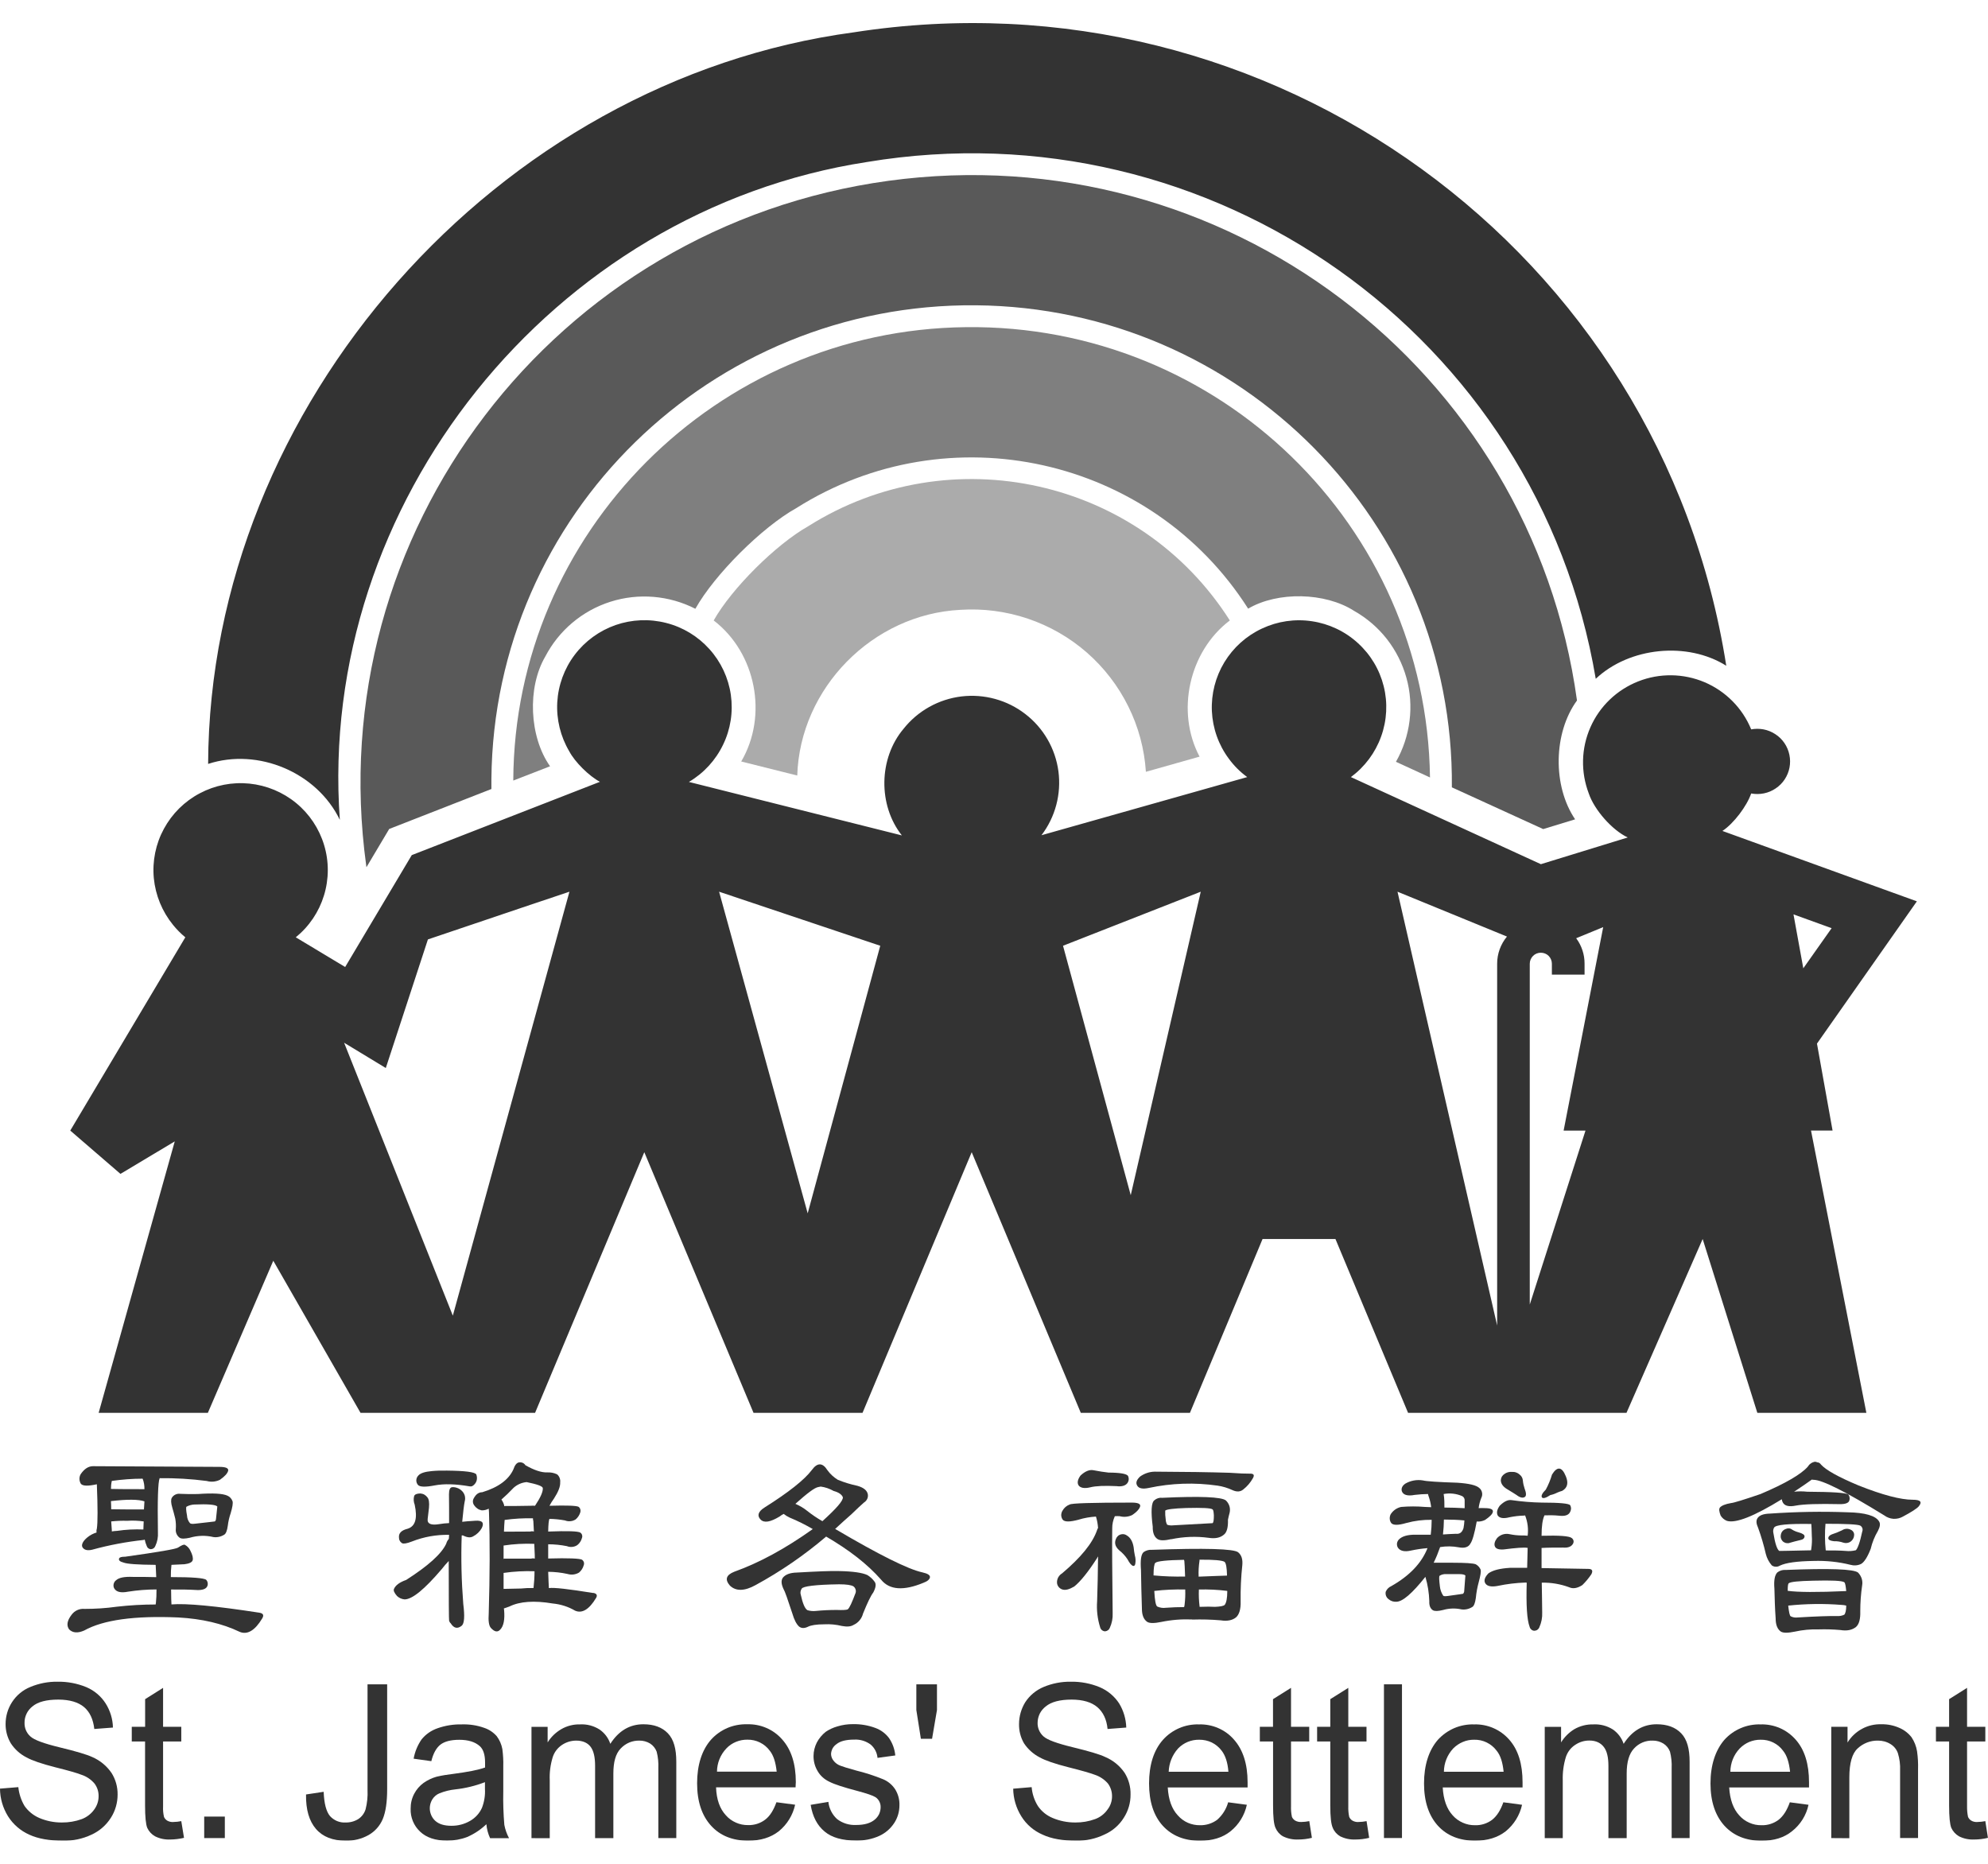
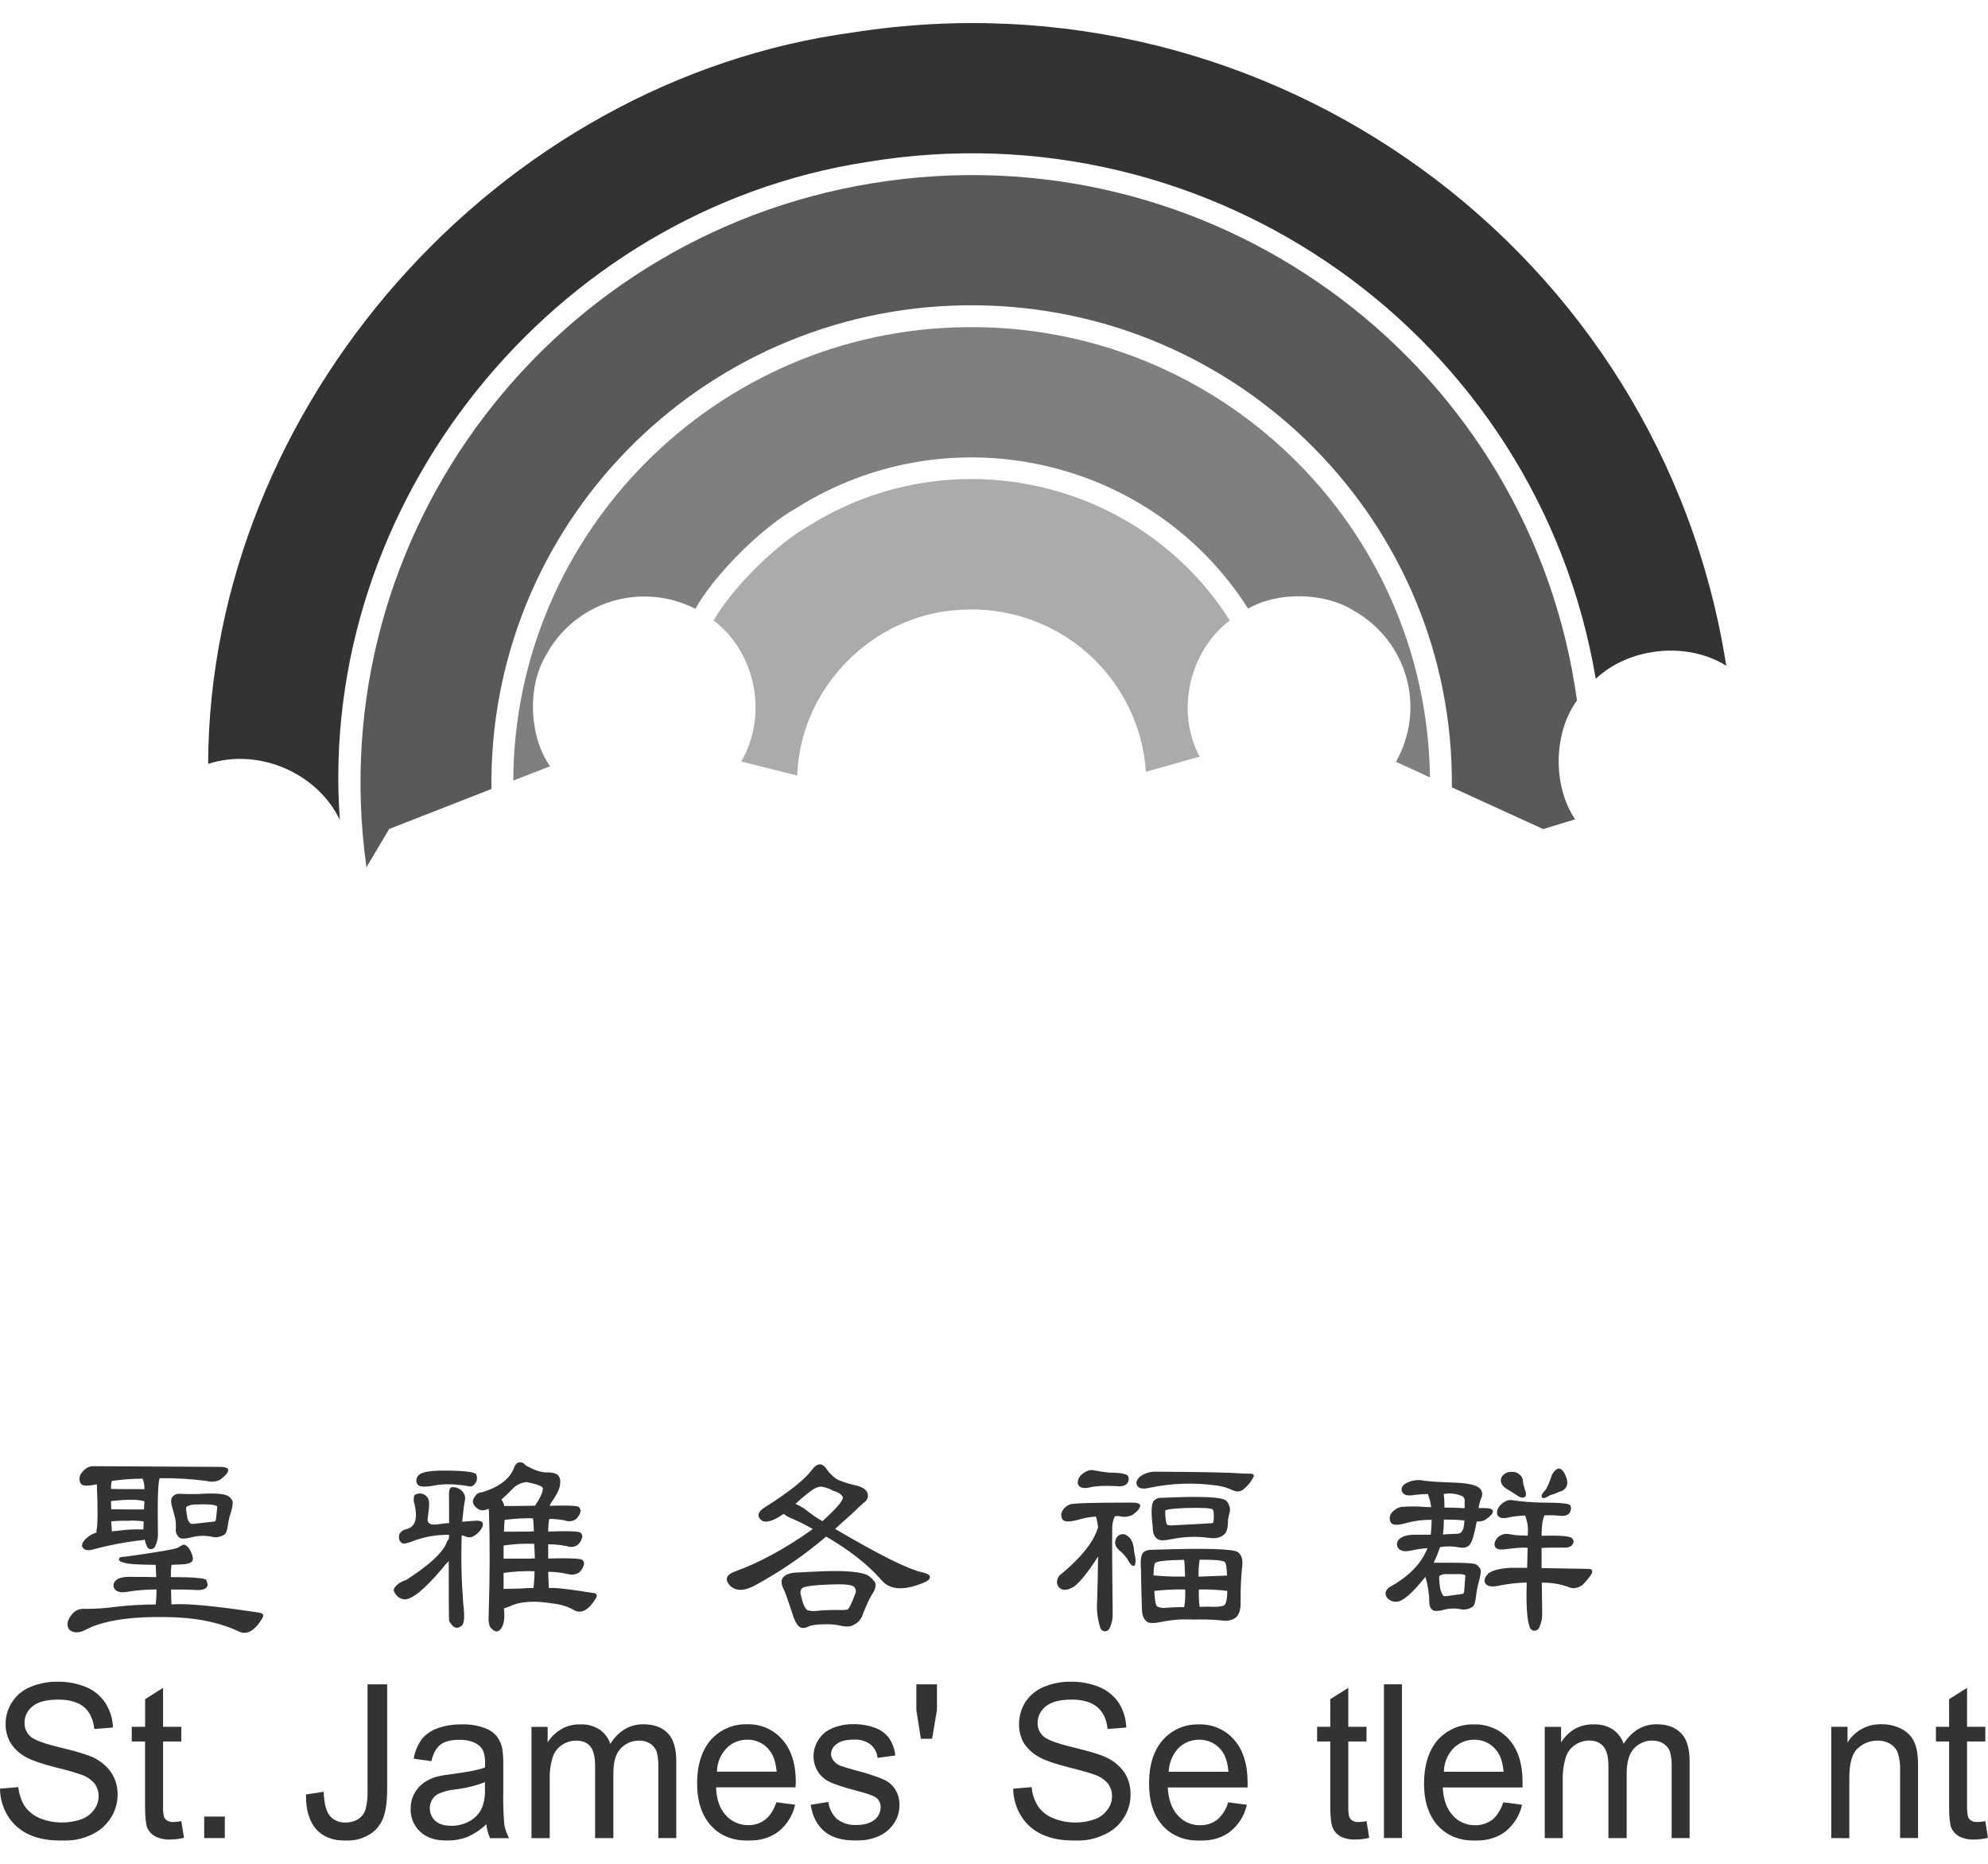
<svg xmlns="http://www.w3.org/2000/svg" width="32" height="30" viewBox="0 0 32 30" fill="none">
  <g clip-path="url(#clip0_831_11449)">
    <g opacity="0.8">
      <path d="M0 28.79L0.295 28.766C0.306 28.873 0.34 28.976 0.395 29.069C0.454 29.154 0.537 29.221 0.632 29.262C0.747 29.311 0.871 29.336 0.996 29.335C1.105 29.336 1.213 29.318 1.315 29.281C1.397 29.25 1.469 29.195 1.519 29.123C1.563 29.062 1.587 28.989 1.587 28.914C1.589 28.84 1.566 28.767 1.521 28.708C1.465 28.642 1.391 28.592 1.308 28.566C1.244 28.54 1.103 28.499 0.885 28.445C0.667 28.389 0.515 28.337 0.426 28.287C0.323 28.235 0.236 28.156 0.173 28.059C0.118 27.966 0.089 27.859 0.09 27.751C0.09 27.626 0.125 27.504 0.193 27.399C0.264 27.288 0.368 27.202 0.49 27.153C0.627 27.096 0.775 27.067 0.924 27.069C1.084 27.066 1.243 27.096 1.391 27.157C1.518 27.211 1.626 27.302 1.7 27.418C1.774 27.535 1.815 27.669 1.818 27.807L1.518 27.83C1.5 27.673 1.446 27.557 1.354 27.478C1.261 27.399 1.12 27.357 0.939 27.357C0.748 27.357 0.609 27.393 0.522 27.467C0.482 27.498 0.45 27.538 0.428 27.583C0.406 27.629 0.394 27.679 0.395 27.73C0.394 27.771 0.401 27.811 0.417 27.849C0.433 27.887 0.457 27.921 0.488 27.949C0.548 28.006 0.706 28.064 0.962 28.126C1.218 28.188 1.394 28.239 1.488 28.283C1.612 28.337 1.718 28.425 1.795 28.537C1.861 28.641 1.895 28.763 1.893 28.887C1.893 29.018 1.856 29.148 1.785 29.259C1.71 29.378 1.601 29.473 1.473 29.531C1.329 29.599 1.172 29.632 1.013 29.628C0.797 29.628 0.617 29.598 0.471 29.531C0.33 29.468 0.211 29.365 0.129 29.235C0.046 29.101 0.001 28.948 0 28.79Z" fill="black" />
      <path d="M2.918 29.313L2.962 29.582C2.89 29.599 2.816 29.608 2.742 29.609C2.657 29.613 2.572 29.596 2.495 29.557C2.44 29.526 2.396 29.478 2.37 29.421C2.347 29.363 2.335 29.243 2.335 29.061V28.031H2.121V27.795H2.336V27.35L2.625 27.168V27.795H2.918V28.031H2.625V29.077C2.622 29.134 2.627 29.191 2.64 29.246C2.651 29.27 2.668 29.29 2.69 29.304C2.721 29.322 2.756 29.33 2.791 29.327C2.833 29.326 2.876 29.322 2.918 29.313Z" fill="black" />
      <path d="M3.287 29.586V29.24H3.619V29.586H3.287Z" fill="black" />
      <path d="M4.926 28.884L5.21 28.841C5.217 29.032 5.252 29.16 5.312 29.232C5.343 29.266 5.382 29.294 5.425 29.312C5.469 29.33 5.515 29.338 5.562 29.335C5.634 29.337 5.705 29.318 5.767 29.28C5.823 29.243 5.865 29.187 5.885 29.122C5.91 29.022 5.921 28.918 5.916 28.815V27.111H6.232V28.797C6.232 29.005 6.209 29.164 6.161 29.28C6.115 29.389 6.035 29.479 5.933 29.537C5.821 29.6 5.693 29.631 5.565 29.628C5.356 29.628 5.196 29.566 5.086 29.439C4.977 29.312 4.922 29.13 4.926 28.884Z" fill="black" />
      <path d="M7.829 29.363C7.739 29.449 7.634 29.519 7.519 29.569C7.416 29.608 7.307 29.627 7.197 29.627C7.007 29.627 6.863 29.578 6.762 29.482C6.712 29.435 6.672 29.378 6.646 29.314C6.62 29.25 6.607 29.182 6.61 29.113C6.609 29.029 6.628 28.947 6.667 28.873C6.703 28.804 6.755 28.744 6.818 28.698C6.882 28.653 6.953 28.619 7.028 28.598C7.114 28.578 7.2 28.564 7.287 28.554C7.524 28.523 7.696 28.49 7.808 28.45C7.808 28.407 7.808 28.381 7.808 28.369C7.808 28.244 7.779 28.158 7.725 28.108C7.649 28.039 7.54 28.004 7.393 28.004C7.256 28.004 7.154 28.031 7.088 28.083C7.023 28.135 6.974 28.221 6.943 28.348L6.658 28.308C6.678 28.197 6.721 28.092 6.785 27.999C6.852 27.915 6.942 27.853 7.044 27.818C7.169 27.774 7.301 27.753 7.433 27.756C7.555 27.752 7.677 27.77 7.792 27.811C7.871 27.837 7.94 27.883 7.995 27.945C8.041 28.006 8.072 28.077 8.086 28.152C8.098 28.245 8.104 28.338 8.101 28.431V28.837C8.097 29.015 8.103 29.195 8.118 29.373C8.132 29.448 8.158 29.521 8.194 29.588H7.889C7.856 29.517 7.836 29.441 7.829 29.363ZM7.806 28.686C7.653 28.745 7.493 28.784 7.33 28.802C7.242 28.811 7.157 28.832 7.075 28.865C7.027 28.884 6.986 28.919 6.959 28.963C6.926 29.017 6.912 29.081 6.921 29.145C6.93 29.208 6.96 29.266 7.007 29.309C7.068 29.363 7.152 29.388 7.266 29.388C7.372 29.389 7.476 29.362 7.567 29.309C7.651 29.261 7.718 29.188 7.758 29.099C7.795 29.003 7.812 28.899 7.806 28.796V28.686Z" fill="black" />
      <path d="M8.555 29.587V27.796H8.815V28.046C8.869 27.959 8.944 27.886 9.033 27.834C9.125 27.78 9.231 27.753 9.338 27.756C9.448 27.75 9.557 27.779 9.65 27.838C9.732 27.894 9.793 27.975 9.824 28.069C9.959 27.859 10.136 27.754 10.356 27.754C10.526 27.754 10.657 27.802 10.751 27.9C10.845 27.998 10.886 28.15 10.886 28.356V29.586H10.597V28.459C10.601 28.37 10.592 28.281 10.57 28.195C10.55 28.142 10.514 28.096 10.466 28.065C10.414 28.033 10.353 28.016 10.292 28.017C10.236 28.016 10.18 28.026 10.128 28.048C10.076 28.07 10.03 28.103 9.991 28.144C9.91 28.228 9.873 28.361 9.873 28.547V29.587H9.579V28.423C9.579 28.288 9.557 28.186 9.51 28.121C9.463 28.055 9.383 28.017 9.275 28.017C9.194 28.017 9.115 28.041 9.047 28.086C8.976 28.133 8.923 28.202 8.897 28.283C8.86 28.404 8.843 28.531 8.849 28.658V29.588L8.555 29.587Z" fill="black" />
      <path d="M12.498 29.009L12.799 29.049C12.762 29.216 12.67 29.367 12.536 29.476C12.405 29.578 12.243 29.628 12.042 29.628C11.792 29.628 11.591 29.547 11.445 29.386C11.298 29.224 11.221 28.998 11.221 28.704C11.221 28.409 11.298 28.169 11.445 28.002C11.518 27.921 11.608 27.857 11.708 27.814C11.809 27.771 11.918 27.751 12.027 27.754C12.133 27.751 12.239 27.771 12.336 27.813C12.434 27.855 12.521 27.919 12.59 27.998C12.737 28.162 12.81 28.392 12.81 28.686C12.81 28.704 12.806 28.733 12.806 28.769H11.526C11.533 28.966 11.587 29.115 11.684 29.219C11.728 29.27 11.784 29.31 11.846 29.337C11.908 29.365 11.975 29.378 12.042 29.377C12.141 29.38 12.238 29.349 12.316 29.29C12.394 29.231 12.451 29.138 12.498 29.009ZM11.541 28.517H12.502C12.486 28.367 12.451 28.254 12.39 28.179C12.349 28.123 12.295 28.078 12.232 28.047C12.17 28.016 12.101 28.001 12.031 28.002C11.968 28.001 11.905 28.013 11.847 28.037C11.788 28.061 11.735 28.097 11.692 28.143C11.596 28.244 11.542 28.378 11.541 28.517Z" fill="black" />
      <path d="M13.049 29.051L13.334 29.003C13.345 29.109 13.395 29.207 13.473 29.279C13.561 29.347 13.671 29.381 13.782 29.375C13.917 29.375 14.013 29.345 14.079 29.29C14.109 29.266 14.133 29.235 14.15 29.201C14.166 29.166 14.175 29.128 14.175 29.09C14.176 29.058 14.169 29.026 14.154 28.997C14.14 28.969 14.118 28.944 14.091 28.927C14.051 28.901 13.951 28.867 13.793 28.825C13.581 28.769 13.431 28.721 13.35 28.679C13.271 28.642 13.204 28.583 13.161 28.508C13.117 28.435 13.095 28.352 13.095 28.267C13.095 28.19 13.114 28.114 13.149 28.046C13.184 27.98 13.233 27.922 13.292 27.875C13.348 27.837 13.411 27.808 13.477 27.789C13.559 27.764 13.645 27.751 13.732 27.752C13.853 27.75 13.973 27.77 14.087 27.812C14.177 27.844 14.254 27.901 14.311 27.977C14.367 28.06 14.402 28.156 14.411 28.256L14.125 28.295C14.118 28.212 14.078 28.134 14.014 28.08C13.938 28.024 13.845 27.996 13.751 28.001C13.616 28.001 13.524 28.026 13.466 28.073C13.44 28.091 13.418 28.114 13.402 28.142C13.387 28.171 13.378 28.202 13.377 28.233C13.378 28.272 13.392 28.31 13.417 28.34C13.445 28.377 13.484 28.405 13.528 28.421C13.555 28.432 13.64 28.46 13.783 28.499C13.93 28.535 14.075 28.582 14.215 28.639C14.294 28.672 14.361 28.728 14.408 28.799C14.457 28.877 14.481 28.967 14.478 29.058C14.478 29.16 14.449 29.26 14.393 29.345C14.333 29.436 14.249 29.508 14.149 29.553C14.034 29.604 13.909 29.628 13.783 29.626C13.559 29.626 13.389 29.578 13.274 29.481C13.156 29.384 13.08 29.242 13.049 29.051Z" fill="black" />
      <path d="M14.823 27.988L14.75 27.525V27.111H15.082V27.525L15.003 27.988H14.823Z" fill="black" />
      <path d="M16.309 28.791L16.606 28.766C16.615 28.873 16.649 28.977 16.706 29.069C16.764 29.155 16.847 29.222 16.943 29.262C17.059 29.311 17.184 29.336 17.31 29.335C17.417 29.336 17.524 29.318 17.626 29.281C17.709 29.251 17.78 29.196 17.83 29.123C17.876 29.063 17.9 28.989 17.9 28.914C17.901 28.84 17.878 28.768 17.834 28.708C17.777 28.642 17.703 28.593 17.62 28.566C17.554 28.541 17.415 28.5 17.195 28.445C16.975 28.389 16.825 28.337 16.736 28.287C16.633 28.234 16.545 28.155 16.482 28.059C16.428 27.965 16.401 27.859 16.403 27.751C16.403 27.627 16.438 27.505 16.503 27.399C16.575 27.289 16.678 27.204 16.8 27.153C16.937 27.096 17.085 27.067 17.234 27.069C17.394 27.066 17.553 27.096 17.701 27.157C17.829 27.211 17.938 27.302 18.014 27.418C18.086 27.536 18.125 27.67 18.129 27.807L17.828 27.83C17.813 27.673 17.755 27.557 17.663 27.478C17.57 27.399 17.431 27.357 17.25 27.357C17.061 27.357 16.922 27.393 16.833 27.467C16.793 27.498 16.76 27.537 16.737 27.582C16.715 27.628 16.702 27.678 16.702 27.728C16.7 27.769 16.708 27.81 16.724 27.848C16.74 27.886 16.764 27.919 16.794 27.947C16.856 28.005 17.014 28.062 17.269 28.124C17.523 28.186 17.701 28.237 17.793 28.282C17.918 28.335 18.025 28.423 18.102 28.535C18.168 28.64 18.201 28.762 18.198 28.885C18.199 29.017 18.162 29.146 18.09 29.258C18.016 29.378 17.907 29.472 17.778 29.529C17.636 29.597 17.481 29.631 17.323 29.628C17.107 29.628 16.926 29.598 16.783 29.531C16.641 29.47 16.521 29.367 16.44 29.236C16.356 29.102 16.311 28.948 16.309 28.791Z" fill="black" />
      <path d="M19.769 29.01L20.07 29.05C20.034 29.217 19.942 29.368 19.808 29.476C19.68 29.579 19.515 29.629 19.314 29.629C19.063 29.629 18.863 29.548 18.716 29.387C18.57 29.225 18.496 29 18.496 28.706C18.496 28.412 18.57 28.172 18.72 28.004C18.792 27.923 18.882 27.859 18.982 27.816C19.082 27.773 19.19 27.753 19.299 27.756C19.405 27.753 19.511 27.773 19.608 27.815C19.706 27.857 19.792 27.92 19.862 28C20.008 28.164 20.082 28.394 20.082 28.688V28.771H18.797C18.808 28.967 18.862 29.117 18.959 29.221C19.004 29.272 19.059 29.313 19.121 29.34C19.183 29.367 19.25 29.38 19.318 29.379C19.416 29.381 19.513 29.35 19.592 29.292C19.677 29.217 19.739 29.119 19.769 29.01ZM18.812 28.518H19.773C19.762 28.368 19.723 28.255 19.665 28.18C19.623 28.124 19.568 28.078 19.505 28.047C19.442 28.017 19.373 28.002 19.302 28.003C19.239 28.002 19.176 28.014 19.118 28.038C19.06 28.062 19.007 28.098 18.963 28.144C18.87 28.247 18.817 28.38 18.812 28.518Z" fill="black" />
-       <path d="M21.075 29.313L21.117 29.582C21.045 29.6 20.971 29.609 20.897 29.609C20.812 29.613 20.727 29.595 20.65 29.557C20.596 29.526 20.555 29.478 20.531 29.421C20.504 29.363 20.492 29.244 20.492 29.061V28.031H20.279V27.795H20.491V27.35L20.781 27.168V27.795H21.074V28.031H20.781V29.077C20.779 29.134 20.784 29.191 20.796 29.246C20.807 29.27 20.825 29.29 20.847 29.304C20.877 29.321 20.912 29.329 20.947 29.327C20.99 29.326 21.033 29.322 21.075 29.313Z" fill="black" />
      <path d="M21.997 29.313L22.039 29.582C21.967 29.6 21.893 29.609 21.819 29.609C21.734 29.613 21.648 29.595 21.571 29.557C21.518 29.526 21.476 29.478 21.453 29.421C21.426 29.363 21.413 29.243 21.413 29.061V28.031H21.201V27.795H21.413V27.35L21.703 27.168V27.795H21.996V28.031H21.703V29.077C21.701 29.134 21.706 29.191 21.718 29.246C21.729 29.27 21.746 29.29 21.768 29.304C21.799 29.322 21.834 29.33 21.868 29.327C21.912 29.326 21.955 29.322 21.997 29.313Z" fill="black" />
      <path d="M22.277 29.585V27.111H22.567V29.585H22.277Z" fill="black" />
      <path d="M24.199 29.01L24.5 29.05C24.463 29.217 24.371 29.367 24.238 29.476C24.107 29.578 23.944 29.628 23.744 29.628C23.493 29.628 23.292 29.548 23.145 29.387C22.999 29.225 22.922 29 22.922 28.706C22.922 28.412 22.999 28.172 23.145 28.004C23.219 27.923 23.309 27.859 23.409 27.816C23.51 27.773 23.619 27.753 23.728 27.756C23.834 27.753 23.94 27.773 24.037 27.815C24.135 27.857 24.222 27.921 24.292 28C24.438 28.164 24.508 28.394 24.508 28.688V28.771H23.223C23.234 28.967 23.288 29.117 23.384 29.221C23.429 29.272 23.485 29.312 23.547 29.339C23.609 29.367 23.676 29.38 23.744 29.379C23.842 29.382 23.939 29.351 24.018 29.292C24.095 29.231 24.153 29.139 24.199 29.01ZM23.242 28.518H24.203C24.188 28.368 24.153 28.255 24.091 28.18C24.049 28.123 23.994 28.078 23.931 28.047C23.868 28.016 23.799 28.001 23.728 28.003C23.666 28.002 23.603 28.014 23.546 28.039C23.488 28.063 23.436 28.099 23.392 28.143C23.297 28.245 23.243 28.379 23.242 28.518Z" fill="black" />
      <path d="M24.865 29.587V27.796H25.128V28.046C25.181 27.96 25.254 27.887 25.34 27.834C25.434 27.78 25.541 27.753 25.649 27.756C25.759 27.75 25.869 27.779 25.962 27.838C26.043 27.894 26.104 27.975 26.135 28.069C26.27 27.859 26.447 27.754 26.667 27.754C26.837 27.754 26.968 27.802 27.062 27.9C27.156 27.998 27.197 28.15 27.197 28.356V29.586H26.908V28.459C26.912 28.37 26.903 28.281 26.881 28.195C26.861 28.142 26.825 28.096 26.776 28.065C26.724 28.033 26.664 28.016 26.603 28.017C26.547 28.015 26.491 28.025 26.439 28.047C26.387 28.069 26.34 28.102 26.302 28.144C26.223 28.228 26.184 28.361 26.184 28.547V29.587H25.89V28.423C25.89 28.288 25.867 28.186 25.817 28.121C25.767 28.055 25.691 28.016 25.584 28.016C25.502 28.015 25.423 28.04 25.356 28.085C25.285 28.131 25.231 28.201 25.205 28.282C25.168 28.403 25.151 28.53 25.155 28.657V29.587H24.865Z" fill="black" />
-       <path d="M28.81 29.01L29.111 29.05C29.075 29.218 28.981 29.369 28.845 29.476C28.718 29.579 28.556 29.629 28.355 29.629C28.105 29.629 27.904 29.548 27.757 29.387C27.611 29.225 27.533 29 27.533 28.706C27.533 28.412 27.612 28.172 27.757 28.004C27.83 27.923 27.92 27.859 28.021 27.816C28.121 27.773 28.23 27.753 28.34 27.756C28.446 27.753 28.551 27.773 28.649 27.815C28.746 27.857 28.833 27.921 28.903 28C29.049 28.164 29.119 28.394 29.119 28.688V28.771H27.834C27.846 28.967 27.9 29.117 27.996 29.221C28.041 29.272 28.096 29.312 28.158 29.339C28.22 29.367 28.287 29.38 28.355 29.379C28.453 29.382 28.55 29.351 28.629 29.292C28.706 29.231 28.764 29.139 28.81 29.01ZM27.853 28.518H28.814C28.798 28.368 28.763 28.255 28.701 28.18C28.66 28.123 28.605 28.078 28.542 28.047C28.479 28.016 28.409 28.001 28.339 28.003C28.276 28.002 28.214 28.015 28.156 28.039C28.099 28.063 28.047 28.099 28.003 28.144C27.907 28.245 27.854 28.379 27.853 28.518Z" fill="black" />
      <path d="M29.477 29.586V27.795H29.739V28.048C29.796 27.955 29.876 27.879 29.973 27.827C30.069 27.775 30.177 27.75 30.287 27.754C30.385 27.752 30.483 27.772 30.573 27.812C30.65 27.845 30.718 27.897 30.77 27.964C30.815 28.032 30.845 28.108 30.858 28.189C30.872 28.286 30.877 28.384 30.874 28.483V29.585H30.585V28.496C30.589 28.403 30.577 28.31 30.55 28.221C30.529 28.159 30.487 28.107 30.431 28.073C30.37 28.035 30.299 28.016 30.227 28.017C30.107 28.015 29.991 28.06 29.903 28.142C29.814 28.221 29.768 28.379 29.768 28.609V29.588L29.477 29.586Z" fill="black" />
      <path d="M31.957 29.313L31.999 29.582C31.927 29.6 31.853 29.609 31.779 29.609C31.694 29.613 31.609 29.596 31.532 29.557C31.478 29.525 31.435 29.478 31.409 29.421C31.386 29.363 31.374 29.244 31.374 29.061V28.031H31.162V27.795H31.374V27.35L31.663 27.168V27.795H31.957V28.031H31.663V29.077C31.662 29.134 31.667 29.191 31.679 29.246C31.69 29.27 31.707 29.29 31.729 29.304C31.759 29.322 31.794 29.33 31.829 29.327C31.872 29.326 31.915 29.322 31.957 29.313Z" fill="black" />
    </g>
    <g opacity="0.8">
-       <path d="M4.173 25.958C4.237 25.968 4.252 25.998 4.221 26.05C4.103 26.247 3.98 26.318 3.857 26.266C3.58 26.133 3.251 26.056 2.871 26.035C2.166 26.004 1.661 26.074 1.355 26.245C1.25 26.291 1.169 26.284 1.112 26.226C1.067 26.162 1.081 26.085 1.151 25.993C1.175 25.96 1.206 25.934 1.243 25.917C1.28 25.9 1.321 25.893 1.361 25.897C1.534 25.897 1.707 25.886 1.878 25.862C2.086 25.838 2.296 25.826 2.506 25.826C2.506 25.816 2.506 25.811 2.509 25.808C2.517 25.734 2.52 25.659 2.519 25.584C2.366 25.584 2.213 25.596 2.061 25.62C1.943 25.643 1.871 25.624 1.838 25.566C1.826 25.544 1.824 25.518 1.83 25.494C1.836 25.47 1.85 25.448 1.871 25.434C1.915 25.394 2.004 25.376 2.137 25.382C2.264 25.382 2.392 25.382 2.515 25.386C2.511 25.286 2.507 25.222 2.506 25.192L2.502 25.188C2.216 25.186 2.046 25.174 1.988 25.151C1.928 25.136 1.905 25.112 1.918 25.084C1.926 25.065 1.958 25.057 2.015 25.057C2.551 24.982 2.835 24.933 2.866 24.91C2.923 24.873 2.96 24.855 2.978 24.867C3.017 24.888 3.048 24.922 3.066 24.963C3.099 25.028 3.111 25.078 3.101 25.115C3.091 25.146 3.047 25.169 2.97 25.178C2.897 25.182 2.825 25.186 2.76 25.188C2.752 25.253 2.749 25.319 2.75 25.385C3.095 25.385 3.284 25.4 3.319 25.429C3.332 25.443 3.34 25.46 3.343 25.478C3.346 25.497 3.344 25.516 3.336 25.533C3.319 25.572 3.269 25.594 3.184 25.594C3.03 25.585 2.887 25.583 2.754 25.585C2.754 25.71 2.758 25.788 2.76 25.825C2.996 25.805 3.467 25.849 4.173 25.958ZM1.559 24.606C1.574 24.508 1.574 24.267 1.559 23.891C1.422 23.921 1.335 23.921 1.303 23.885C1.288 23.862 1.28 23.835 1.279 23.807C1.278 23.779 1.285 23.752 1.299 23.728C1.357 23.643 1.423 23.6 1.497 23.6L3.53 23.611C3.634 23.611 3.68 23.632 3.673 23.671C3.663 23.716 3.619 23.763 3.54 23.819C3.474 23.851 3.398 23.858 3.328 23.838C3.076 23.805 2.823 23.79 2.57 23.793C2.543 23.855 2.534 24.145 2.542 24.664C2.547 24.74 2.533 24.816 2.5 24.885C2.495 24.899 2.485 24.912 2.473 24.921C2.461 24.93 2.446 24.935 2.43 24.936C2.414 24.936 2.398 24.93 2.385 24.919C2.372 24.908 2.363 24.893 2.359 24.877C2.346 24.847 2.336 24.815 2.33 24.783C2.323 24.783 2.319 24.783 2.315 24.787C2.035 24.817 1.757 24.869 1.485 24.944C1.414 24.961 1.364 24.952 1.333 24.913C1.302 24.875 1.327 24.811 1.406 24.746C1.45 24.71 1.501 24.683 1.555 24.667C1.551 24.647 1.552 24.626 1.559 24.606ZM1.8 23.837C1.79 23.88 1.786 23.923 1.786 23.966C1.819 23.968 1.999 23.97 2.325 23.97C2.326 23.912 2.317 23.855 2.296 23.801C2.13 23.801 1.964 23.814 1.8 23.837ZM2.317 24.296C2.319 24.252 2.323 24.208 2.325 24.166C2.23 24.133 2.051 24.131 1.786 24.162C1.788 24.204 1.79 24.25 1.79 24.293C1.848 24.293 1.933 24.296 2.051 24.296H2.317ZM2.308 24.619C2.308 24.58 2.312 24.535 2.313 24.489C2.226 24.476 2.137 24.473 2.049 24.479C1.963 24.476 1.876 24.48 1.79 24.489C1.794 24.56 1.798 24.607 1.8 24.631V24.65C1.828 24.645 1.856 24.642 1.885 24.641C2.025 24.62 2.166 24.613 2.308 24.619ZM3.054 24.752C2.975 24.769 2.921 24.771 2.892 24.752C2.87 24.736 2.853 24.715 2.842 24.69C2.831 24.666 2.827 24.638 2.83 24.611C2.834 24.556 2.831 24.499 2.821 24.444C2.805 24.377 2.788 24.317 2.773 24.266C2.751 24.193 2.749 24.139 2.765 24.11C2.778 24.087 2.799 24.068 2.823 24.057C2.848 24.045 2.875 24.041 2.902 24.045C2.998 24.05 3.093 24.05 3.185 24.048C3.428 24.031 3.588 24.039 3.664 24.076C3.701 24.093 3.729 24.125 3.743 24.164C3.752 24.193 3.743 24.258 3.712 24.36C3.69 24.424 3.675 24.49 3.667 24.557C3.656 24.636 3.637 24.686 3.61 24.702C3.558 24.735 3.497 24.749 3.436 24.741C3.31 24.711 3.178 24.715 3.054 24.752ZM3.002 24.252C2.992 24.26 2.994 24.308 3.01 24.393C3.012 24.438 3.028 24.482 3.058 24.517C3.07 24.529 3.097 24.531 3.147 24.525C3.347 24.502 3.453 24.491 3.459 24.489C3.47 24.478 3.476 24.464 3.477 24.449L3.498 24.249C3.473 24.219 3.347 24.207 3.127 24.217C3.083 24.219 3.041 24.231 3.002 24.252Z" fill="black" />
+       <path d="M4.173 25.958C4.237 25.968 4.252 25.998 4.221 26.05C4.103 26.247 3.98 26.318 3.857 26.266C3.58 26.133 3.251 26.056 2.871 26.035C2.166 26.004 1.661 26.074 1.355 26.245C1.25 26.291 1.169 26.284 1.112 26.226C1.067 26.162 1.081 26.085 1.151 25.993C1.175 25.96 1.206 25.934 1.243 25.917C1.28 25.9 1.321 25.893 1.361 25.897C1.534 25.897 1.707 25.886 1.878 25.862C2.086 25.838 2.296 25.826 2.506 25.826C2.506 25.816 2.506 25.811 2.509 25.808C2.517 25.734 2.52 25.659 2.519 25.584C2.366 25.584 2.213 25.596 2.061 25.62C1.943 25.643 1.871 25.624 1.838 25.566C1.826 25.544 1.824 25.518 1.83 25.494C1.836 25.47 1.85 25.448 1.871 25.434C1.915 25.394 2.004 25.376 2.137 25.382C2.264 25.382 2.392 25.382 2.515 25.386C2.511 25.286 2.507 25.222 2.506 25.192L2.502 25.188C2.216 25.186 2.046 25.174 1.988 25.151C1.928 25.136 1.905 25.112 1.918 25.084C1.926 25.065 1.958 25.057 2.015 25.057C2.551 24.982 2.835 24.933 2.866 24.91C2.923 24.873 2.96 24.855 2.978 24.867C3.017 24.888 3.048 24.922 3.066 24.963C3.099 25.028 3.111 25.078 3.101 25.115C3.091 25.146 3.047 25.169 2.97 25.178C2.897 25.182 2.825 25.186 2.76 25.188C2.752 25.253 2.749 25.319 2.75 25.385C3.095 25.385 3.284 25.4 3.319 25.429C3.346 25.497 3.344 25.516 3.336 25.533C3.319 25.572 3.269 25.594 3.184 25.594C3.03 25.585 2.887 25.583 2.754 25.585C2.754 25.71 2.758 25.788 2.76 25.825C2.996 25.805 3.467 25.849 4.173 25.958ZM1.559 24.606C1.574 24.508 1.574 24.267 1.559 23.891C1.422 23.921 1.335 23.921 1.303 23.885C1.288 23.862 1.28 23.835 1.279 23.807C1.278 23.779 1.285 23.752 1.299 23.728C1.357 23.643 1.423 23.6 1.497 23.6L3.53 23.611C3.634 23.611 3.68 23.632 3.673 23.671C3.663 23.716 3.619 23.763 3.54 23.819C3.474 23.851 3.398 23.858 3.328 23.838C3.076 23.805 2.823 23.79 2.57 23.793C2.543 23.855 2.534 24.145 2.542 24.664C2.547 24.74 2.533 24.816 2.5 24.885C2.495 24.899 2.485 24.912 2.473 24.921C2.461 24.93 2.446 24.935 2.43 24.936C2.414 24.936 2.398 24.93 2.385 24.919C2.372 24.908 2.363 24.893 2.359 24.877C2.346 24.847 2.336 24.815 2.33 24.783C2.323 24.783 2.319 24.783 2.315 24.787C2.035 24.817 1.757 24.869 1.485 24.944C1.414 24.961 1.364 24.952 1.333 24.913C1.302 24.875 1.327 24.811 1.406 24.746C1.45 24.71 1.501 24.683 1.555 24.667C1.551 24.647 1.552 24.626 1.559 24.606ZM1.8 23.837C1.79 23.88 1.786 23.923 1.786 23.966C1.819 23.968 1.999 23.97 2.325 23.97C2.326 23.912 2.317 23.855 2.296 23.801C2.13 23.801 1.964 23.814 1.8 23.837ZM2.317 24.296C2.319 24.252 2.323 24.208 2.325 24.166C2.23 24.133 2.051 24.131 1.786 24.162C1.788 24.204 1.79 24.25 1.79 24.293C1.848 24.293 1.933 24.296 2.051 24.296H2.317ZM2.308 24.619C2.308 24.58 2.312 24.535 2.313 24.489C2.226 24.476 2.137 24.473 2.049 24.479C1.963 24.476 1.876 24.48 1.79 24.489C1.794 24.56 1.798 24.607 1.8 24.631V24.65C1.828 24.645 1.856 24.642 1.885 24.641C2.025 24.62 2.166 24.613 2.308 24.619ZM3.054 24.752C2.975 24.769 2.921 24.771 2.892 24.752C2.87 24.736 2.853 24.715 2.842 24.69C2.831 24.666 2.827 24.638 2.83 24.611C2.834 24.556 2.831 24.499 2.821 24.444C2.805 24.377 2.788 24.317 2.773 24.266C2.751 24.193 2.749 24.139 2.765 24.11C2.778 24.087 2.799 24.068 2.823 24.057C2.848 24.045 2.875 24.041 2.902 24.045C2.998 24.05 3.093 24.05 3.185 24.048C3.428 24.031 3.588 24.039 3.664 24.076C3.701 24.093 3.729 24.125 3.743 24.164C3.752 24.193 3.743 24.258 3.712 24.36C3.69 24.424 3.675 24.49 3.667 24.557C3.656 24.636 3.637 24.686 3.61 24.702C3.558 24.735 3.497 24.749 3.436 24.741C3.31 24.711 3.178 24.715 3.054 24.752ZM3.002 24.252C2.992 24.26 2.994 24.308 3.01 24.393C3.012 24.438 3.028 24.482 3.058 24.517C3.07 24.529 3.097 24.531 3.147 24.525C3.347 24.502 3.453 24.491 3.459 24.489C3.47 24.478 3.476 24.464 3.477 24.449L3.498 24.249C3.473 24.219 3.347 24.207 3.127 24.217C3.083 24.219 3.041 24.231 3.002 24.252Z" fill="black" />
      <path d="M7.229 24.705C7.024 24.701 6.821 24.737 6.631 24.812C6.546 24.845 6.494 24.852 6.471 24.839C6.456 24.829 6.443 24.816 6.435 24.8C6.426 24.785 6.422 24.767 6.422 24.749C6.415 24.678 6.462 24.631 6.561 24.607C6.685 24.568 6.723 24.442 6.675 24.219C6.657 24.174 6.654 24.125 6.667 24.078C6.679 24.053 6.712 24.039 6.768 24.039C6.79 24.041 6.812 24.047 6.831 24.058C6.85 24.069 6.867 24.084 6.88 24.102C6.903 24.128 6.913 24.185 6.905 24.27C6.891 24.383 6.884 24.443 6.884 24.448C6.874 24.527 6.936 24.554 7.067 24.533C7.12 24.524 7.175 24.518 7.229 24.516C7.229 24.331 7.229 24.176 7.227 24.052C7.227 23.978 7.244 23.939 7.281 23.938C7.308 23.936 7.336 23.941 7.362 23.951C7.388 23.96 7.411 23.975 7.431 23.994C7.455 24.015 7.472 24.043 7.481 24.074C7.489 24.105 7.489 24.137 7.48 24.168C7.468 24.228 7.455 24.337 7.44 24.495C7.513 24.487 7.561 24.483 7.581 24.483L7.65 24.478C7.764 24.47 7.797 24.51 7.755 24.596C7.723 24.653 7.674 24.7 7.615 24.73C7.576 24.753 7.525 24.75 7.461 24.719C7.457 24.716 7.452 24.715 7.447 24.714C7.442 24.713 7.437 24.714 7.432 24.715C7.419 25.082 7.428 25.45 7.457 25.817C7.482 26.014 7.475 26.132 7.432 26.168C7.365 26.222 7.305 26.21 7.255 26.129C7.242 26.118 7.233 26.103 7.229 26.087C7.225 26.067 7.223 25.748 7.223 25.126C7.183 25.167 7.146 25.211 7.111 25.256C6.834 25.581 6.636 25.744 6.512 25.744C6.467 25.74 6.424 25.721 6.391 25.69C6.346 25.639 6.331 25.602 6.341 25.577C6.367 25.515 6.435 25.467 6.538 25.431C6.889 25.206 7.105 25.014 7.182 24.849C7.19 24.82 7.204 24.793 7.225 24.77C7.227 24.745 7.227 24.724 7.229 24.705ZM7.198 23.671C7.488 23.674 7.644 23.694 7.667 23.733C7.679 23.766 7.681 23.802 7.671 23.836C7.659 23.872 7.634 23.903 7.601 23.921C7.589 23.926 7.575 23.927 7.562 23.925C7.332 23.885 7.147 23.881 6.999 23.909C6.85 23.938 6.762 23.935 6.73 23.904C6.711 23.883 6.7 23.855 6.701 23.826C6.702 23.798 6.714 23.77 6.734 23.75C6.769 23.711 6.84 23.689 6.947 23.679C7.03 23.671 7.114 23.669 7.197 23.671H7.198ZM9.547 25.639C9.605 25.648 9.621 25.678 9.594 25.722C9.482 25.908 9.368 25.975 9.256 25.925C9.147 25.861 9.024 25.822 8.897 25.81C8.6 25.76 8.367 25.776 8.201 25.858C8.165 25.871 8.134 25.883 8.11 25.89C8.111 25.898 8.112 25.905 8.114 25.912C8.128 26.067 8.107 26.173 8.053 26.229C8.01 26.277 7.962 26.268 7.904 26.206C7.869 26.171 7.858 26.09 7.867 25.967C7.885 25.351 7.887 24.807 7.871 24.34C7.869 24.319 7.867 24.301 7.867 24.284C7.832 24.302 7.793 24.312 7.754 24.311C7.729 24.306 7.705 24.297 7.685 24.282C7.664 24.268 7.646 24.25 7.632 24.229C7.62 24.212 7.613 24.192 7.612 24.172C7.611 24.151 7.617 24.131 7.628 24.113C7.663 24.05 7.707 24.019 7.763 24.019C8.022 23.94 8.187 23.818 8.263 23.653C8.286 23.583 8.317 23.545 8.353 23.539C8.373 23.535 8.394 23.538 8.413 23.546C8.431 23.554 8.447 23.568 8.458 23.585C8.598 23.664 8.714 23.703 8.807 23.7C8.862 23.697 8.917 23.707 8.967 23.731C8.985 23.746 9 23.766 9.008 23.789C9.017 23.812 9.02 23.836 9.017 23.86C9.021 23.927 8.986 24.014 8.917 24.121C8.89 24.158 8.866 24.196 8.845 24.237C9.125 24.229 9.279 24.235 9.313 24.254C9.327 24.264 9.336 24.278 9.341 24.294C9.346 24.31 9.346 24.327 9.341 24.343C9.327 24.387 9.302 24.426 9.267 24.456C9.242 24.472 9.213 24.483 9.183 24.485C9.152 24.489 9.122 24.484 9.094 24.473C9.012 24.458 8.928 24.449 8.845 24.448C8.833 24.467 8.826 24.535 8.824 24.652C9.136 24.64 9.306 24.646 9.341 24.669C9.354 24.678 9.365 24.691 9.369 24.707C9.374 24.722 9.374 24.739 9.368 24.754C9.356 24.799 9.331 24.84 9.294 24.869C9.27 24.886 9.241 24.896 9.212 24.899C9.182 24.902 9.152 24.898 9.125 24.887C9.025 24.867 8.925 24.857 8.824 24.857V25.086C9.151 25.076 9.333 25.086 9.368 25.105C9.382 25.115 9.392 25.128 9.398 25.145C9.403 25.161 9.402 25.178 9.396 25.194C9.384 25.24 9.357 25.281 9.321 25.312C9.294 25.328 9.263 25.339 9.231 25.343C9.199 25.347 9.167 25.344 9.136 25.335C9.033 25.312 8.929 25.301 8.824 25.3C8.829 25.423 8.831 25.51 8.835 25.562C8.916 25.55 9.151 25.577 9.547 25.641L9.547 25.639ZM8.612 24.237C8.702 24.102 8.743 24.008 8.737 23.951C8.731 23.921 8.647 23.891 8.477 23.856C8.399 23.863 8.326 23.895 8.268 23.947C8.201 24.018 8.135 24.081 8.071 24.137C8.094 24.169 8.111 24.206 8.119 24.245C8.129 24.24 8.14 24.238 8.15 24.241C8.221 24.241 8.35 24.241 8.541 24.237C8.565 24.235 8.588 24.235 8.612 24.237ZM8.602 24.85C8.436 24.843 8.27 24.852 8.106 24.877V25.092C8.113 25.087 8.121 25.086 8.129 25.088C8.206 25.088 8.346 25.088 8.55 25.088C8.569 25.082 8.589 25.082 8.608 25.088V25.036C8.604 24.964 8.602 24.901 8.6 24.849L8.602 24.85ZM8.606 25.291C8.439 25.285 8.271 25.294 8.106 25.318V25.575C8.235 25.571 8.328 25.569 8.386 25.569C8.453 25.562 8.521 25.559 8.588 25.561C8.598 25.472 8.604 25.381 8.604 25.291L8.606 25.291ZM8.581 24.439C8.428 24.435 8.275 24.444 8.123 24.465C8.118 24.525 8.114 24.588 8.112 24.654C8.118 24.652 8.12 24.652 8.123 24.654C8.197 24.654 8.334 24.654 8.536 24.652C8.555 24.646 8.575 24.646 8.594 24.652C8.59 24.569 8.586 24.515 8.585 24.483C8.58 24.468 8.578 24.453 8.579 24.438L8.581 24.439Z" fill="black" />
      <path d="M12.549 24.41C12.4 24.5 12.3 24.518 12.242 24.458C12.185 24.399 12.2 24.331 12.308 24.264C12.692 24.022 12.948 23.82 13.068 23.661C13.156 23.54 13.241 23.54 13.319 23.665C13.364 23.727 13.421 23.779 13.486 23.819C13.588 23.861 13.694 23.893 13.802 23.916C13.903 23.945 13.96 23.991 13.97 24.058C13.973 24.083 13.969 24.108 13.957 24.131C13.946 24.153 13.928 24.172 13.907 24.185C13.86 24.227 13.795 24.285 13.709 24.37C13.616 24.452 13.528 24.531 13.443 24.61C14.151 25.027 14.619 25.26 14.847 25.309C14.934 25.328 14.973 25.355 14.969 25.388C14.965 25.421 14.929 25.453 14.866 25.476C14.546 25.609 14.317 25.594 14.182 25.426C13.962 25.176 13.668 24.948 13.298 24.733C12.947 25.032 12.566 25.294 12.16 25.515C11.983 25.613 11.844 25.614 11.749 25.522C11.664 25.424 11.688 25.351 11.819 25.299C12.226 25.153 12.644 24.925 13.083 24.612C12.963 24.542 12.839 24.48 12.71 24.427C12.676 24.411 12.644 24.391 12.614 24.368C12.591 24.379 12.572 24.393 12.549 24.41ZM13.502 25.288C13.73 25.292 13.884 25.315 13.963 25.353C14.008 25.381 14.048 25.417 14.079 25.461C14.106 25.497 14.098 25.555 14.056 25.634C14.016 25.686 13.963 25.797 13.892 25.972C13.882 26.012 13.863 26.049 13.837 26.08C13.811 26.112 13.778 26.137 13.741 26.154C13.695 26.183 13.633 26.187 13.552 26.172C13.459 26.149 13.364 26.14 13.269 26.145C13.141 26.145 13.053 26.16 13.006 26.184C12.948 26.212 12.9 26.212 12.861 26.18C12.819 26.141 12.784 26.073 12.754 25.971C12.68 25.746 12.635 25.614 12.611 25.575C12.576 25.5 12.571 25.441 12.599 25.398C12.639 25.345 12.715 25.314 12.827 25.312C13.145 25.294 13.369 25.284 13.502 25.288ZM13.238 24.485C13.463 24.281 13.575 24.154 13.567 24.099C13.548 24.054 13.498 24.02 13.419 23.999C13.354 23.962 13.284 23.938 13.211 23.928L13.171 23.936C13.113 23.945 12.994 24.035 12.803 24.206C12.871 24.235 12.936 24.273 12.994 24.32C13.071 24.381 13.152 24.436 13.238 24.485ZM13.467 25.914C13.567 25.918 13.625 25.914 13.645 25.905C13.675 25.882 13.714 25.792 13.772 25.64C13.778 25.621 13.778 25.6 13.771 25.581C13.765 25.562 13.753 25.546 13.737 25.534C13.702 25.513 13.625 25.501 13.506 25.501C13.126 25.507 12.925 25.532 12.904 25.572C12.895 25.586 12.889 25.602 12.886 25.618C12.883 25.634 12.884 25.651 12.889 25.666C12.921 25.811 12.956 25.895 12.998 25.918C13.042 25.931 13.088 25.935 13.133 25.93C13.244 25.919 13.356 25.914 13.467 25.914Z" fill="black" />
      <path d="M17.641 24.411C17.546 24.417 17.452 24.433 17.361 24.461C17.222 24.499 17.137 24.499 17.106 24.461C17.091 24.44 17.083 24.415 17.082 24.389C17.082 24.364 17.089 24.338 17.102 24.317C17.128 24.27 17.169 24.235 17.218 24.217C17.249 24.196 17.583 24.186 18.218 24.186C18.314 24.186 18.36 24.205 18.353 24.244C18.345 24.282 18.302 24.336 18.221 24.388C18.16 24.416 18.09 24.423 18.024 24.405C17.998 24.403 17.971 24.403 17.945 24.405C17.917 24.467 17.902 24.534 17.903 24.602C17.899 24.861 17.903 25.314 17.91 25.966C17.914 26.047 17.898 26.128 17.864 26.202C17.858 26.217 17.848 26.231 17.835 26.24C17.822 26.25 17.807 26.256 17.79 26.258C17.772 26.258 17.754 26.252 17.739 26.24C17.724 26.229 17.714 26.213 17.709 26.195C17.666 26.058 17.649 25.915 17.66 25.772C17.668 25.55 17.672 25.312 17.675 25.053C17.669 25.06 17.663 25.069 17.66 25.078C17.514 25.306 17.388 25.46 17.291 25.537C17.212 25.583 17.152 25.6 17.102 25.585C17.078 25.578 17.056 25.563 17.04 25.543C17.024 25.523 17.015 25.499 17.014 25.474C17.013 25.444 17.02 25.415 17.034 25.389C17.049 25.363 17.069 25.341 17.095 25.326C17.395 25.072 17.587 24.842 17.66 24.626C17.662 24.615 17.668 24.604 17.675 24.596C17.671 24.533 17.66 24.471 17.641 24.411ZM17.838 23.703C18.026 23.703 18.134 23.722 18.157 23.756C18.166 23.775 18.17 23.796 18.168 23.817C18.166 23.838 18.158 23.858 18.145 23.875C18.114 23.914 18.056 23.932 17.971 23.921C17.78 23.912 17.642 23.917 17.549 23.94C17.457 23.963 17.389 23.95 17.361 23.908C17.334 23.865 17.35 23.808 17.393 23.75C17.464 23.683 17.534 23.654 17.595 23.664C17.695 23.683 17.777 23.696 17.837 23.702L17.838 23.703ZM17.974 24.748C17.983 24.735 17.994 24.723 18.006 24.714C18.02 24.705 18.034 24.699 18.05 24.696C18.066 24.693 18.081 24.693 18.097 24.696C18.113 24.7 18.127 24.706 18.14 24.716C18.194 24.748 18.233 24.812 18.248 24.906C18.252 24.95 18.258 24.993 18.267 25.036C18.279 25.078 18.282 25.122 18.275 25.166C18.271 25.194 18.26 25.209 18.24 25.205C18.213 25.199 18.183 25.163 18.148 25.097C18.112 25.043 18.068 24.995 18.017 24.955C17.946 24.893 17.93 24.824 17.974 24.748ZM19.791 23.706C19.946 23.717 20.055 23.721 20.117 23.72C20.179 23.718 20.198 23.74 20.167 23.794C20.128 23.863 20.076 23.925 20.013 23.974C19.966 24.014 19.907 24.017 19.838 23.985C19.762 23.95 19.681 23.925 19.599 23.913C19.231 23.86 18.856 23.872 18.492 23.95C18.394 23.971 18.332 23.959 18.305 23.913C18.278 23.867 18.294 23.821 18.351 23.767C18.42 23.717 18.503 23.689 18.588 23.688C19.07 23.69 19.475 23.696 19.791 23.706ZM19.191 26.067C19.024 26.06 18.856 26.073 18.692 26.107C18.58 26.13 18.507 26.13 18.468 26.107C18.408 26.067 18.381 25.995 18.381 25.895C18.373 25.688 18.37 25.482 18.366 25.273C18.354 25.115 18.366 25.021 18.408 24.983C18.448 24.955 18.497 24.942 18.545 24.946C19.399 24.916 19.861 24.929 19.93 24.986C19.986 25.032 20.005 25.101 19.997 25.192C19.976 25.385 19.967 25.579 19.97 25.774C19.974 25.904 19.946 25.989 19.896 26.033C19.838 26.081 19.753 26.098 19.649 26.081C19.496 26.068 19.343 26.064 19.19 26.069L19.191 26.067ZM18.854 24.774C18.746 24.799 18.673 24.799 18.634 24.774C18.58 24.74 18.553 24.673 18.555 24.573C18.524 24.329 18.532 24.184 18.582 24.148C18.599 24.133 18.619 24.122 18.641 24.115C18.663 24.108 18.686 24.106 18.709 24.109C19.32 24.08 19.662 24.095 19.732 24.151C19.758 24.175 19.778 24.207 19.789 24.241C19.8 24.276 19.801 24.312 19.793 24.348C19.782 24.387 19.774 24.423 19.766 24.461C19.77 24.588 19.747 24.669 19.697 24.705C19.639 24.753 19.558 24.769 19.455 24.753C19.254 24.726 19.05 24.734 18.852 24.776L18.854 24.774ZM19.06 25.107C18.78 25.112 18.626 25.128 18.596 25.157C18.58 25.17 18.568 25.239 18.568 25.358C18.737 25.374 18.906 25.38 19.076 25.376C19.072 25.247 19.068 25.166 19.064 25.128C19.063 25.121 19.061 25.115 19.059 25.108L19.06 25.107ZM19.079 25.585C18.913 25.581 18.746 25.588 18.58 25.608C18.588 25.758 18.603 25.838 18.626 25.858C18.669 25.878 18.718 25.886 18.765 25.879C18.873 25.871 18.972 25.868 19.06 25.868C19.064 25.855 19.067 25.842 19.068 25.828C19.078 25.748 19.081 25.667 19.078 25.587L19.079 25.585ZM18.756 24.315C18.754 24.363 18.757 24.411 18.764 24.458C18.765 24.487 18.773 24.516 18.787 24.542C18.817 24.553 18.851 24.556 18.883 24.552L19.519 24.517C19.535 24.502 19.539 24.459 19.539 24.39C19.535 24.334 19.531 24.305 19.519 24.296C19.492 24.273 19.351 24.267 19.093 24.273C18.891 24.28 18.779 24.294 18.756 24.315ZM19.294 25.378C19.524 25.368 19.674 25.364 19.751 25.361C19.748 25.236 19.736 25.164 19.712 25.14C19.672 25.115 19.538 25.103 19.308 25.105V25.122C19.295 25.207 19.29 25.293 19.294 25.378ZM19.309 25.864C19.417 25.86 19.5 25.86 19.558 25.864C19.637 25.86 19.689 25.853 19.713 25.833C19.74 25.799 19.755 25.726 19.755 25.61L19.751 25.607C19.601 25.588 19.449 25.581 19.298 25.585C19.294 25.676 19.298 25.766 19.309 25.856V25.864Z" fill="black" />
      <path d="M23.227 25.915C23.15 25.934 23.096 25.936 23.065 25.919C23.022 25.892 23.003 25.84 23.007 25.774C23.003 25.641 22.982 25.509 22.944 25.381C22.731 25.648 22.577 25.782 22.475 25.782C22.43 25.785 22.385 25.77 22.351 25.74C22.333 25.727 22.319 25.709 22.311 25.688C22.303 25.667 22.301 25.644 22.305 25.622C22.322 25.581 22.353 25.549 22.394 25.531C22.689 25.364 22.882 25.161 22.978 24.919C22.889 24.926 22.8 24.939 22.712 24.958C22.608 24.982 22.535 24.965 22.5 24.909C22.488 24.888 22.484 24.864 22.487 24.84C22.491 24.817 22.502 24.795 22.519 24.778C22.569 24.728 22.658 24.701 22.785 24.703H23.03C23.04 24.623 23.045 24.543 23.045 24.463C22.908 24.461 22.77 24.478 22.638 24.514C22.506 24.553 22.424 24.553 22.393 24.514C22.379 24.493 22.371 24.47 22.37 24.445C22.369 24.42 22.374 24.396 22.385 24.374C22.423 24.314 22.483 24.271 22.553 24.256C22.681 24.245 22.81 24.245 22.939 24.256C22.965 24.256 23.002 24.258 23.037 24.26C23.031 24.206 23.019 24.153 23.002 24.102C22.995 24.085 22.99 24.067 22.986 24.048C22.915 24.049 22.844 24.053 22.773 24.062C22.654 24.085 22.584 24.062 22.564 24C22.553 23.955 22.572 23.914 22.622 23.88C22.707 23.831 22.807 23.813 22.904 23.829C22.958 23.843 23.145 23.856 23.457 23.866C23.645 23.878 23.764 23.906 23.812 23.951C23.835 23.97 23.851 23.997 23.856 24.026C23.862 24.055 23.857 24.086 23.843 24.112C23.822 24.164 23.808 24.219 23.801 24.275C23.834 24.273 23.868 24.273 23.901 24.275C23.995 24.275 24.038 24.296 24.03 24.335C24.023 24.373 23.979 24.414 23.905 24.465C23.863 24.486 23.816 24.494 23.77 24.491C23.735 24.683 23.701 24.8 23.669 24.845C23.639 24.902 23.577 24.924 23.482 24.906C23.383 24.887 23.281 24.886 23.181 24.902C23.151 24.988 23.117 25.073 23.077 25.154H23.378C23.588 25.154 23.712 25.162 23.755 25.179C23.79 25.198 23.818 25.229 23.834 25.267C23.841 25.298 23.83 25.363 23.803 25.464C23.78 25.548 23.764 25.634 23.756 25.72C23.745 25.799 23.726 25.851 23.699 25.866C23.647 25.899 23.586 25.913 23.525 25.905C23.426 25.883 23.324 25.887 23.227 25.915ZM23.173 25.364C23.161 25.375 23.165 25.429 23.177 25.533C23.182 25.587 23.201 25.639 23.231 25.685C23.242 25.694 23.265 25.694 23.304 25.689C23.462 25.668 23.549 25.654 23.549 25.654C23.556 25.648 23.561 25.64 23.564 25.632C23.568 25.624 23.569 25.615 23.569 25.606C23.58 25.445 23.588 25.364 23.588 25.36C23.576 25.345 23.541 25.337 23.482 25.337H23.277C23.24 25.335 23.204 25.344 23.173 25.363V25.364ZM23.227 24.699C23.289 24.693 23.358 24.692 23.435 24.688C23.495 24.695 23.534 24.667 23.557 24.599C23.565 24.558 23.57 24.515 23.572 24.473C23.47 24.463 23.362 24.459 23.242 24.459C23.241 24.539 23.236 24.619 23.227 24.699V24.699ZM23.25 24.266C23.358 24.266 23.466 24.27 23.576 24.276V24.153C23.577 24.139 23.574 24.124 23.567 24.112C23.56 24.099 23.55 24.089 23.537 24.082C23.443 24.041 23.339 24.029 23.238 24.048C23.244 24.087 23.248 24.126 23.249 24.166L23.25 24.266ZM24.554 25.473C24.404 25.478 24.254 25.496 24.108 25.527C24.007 25.546 23.94 25.533 23.91 25.488C23.88 25.443 23.899 25.386 23.96 25.324C24.031 25.274 24.143 25.246 24.305 25.236H24.582C24.586 25.131 24.586 25.024 24.59 24.915C24.528 24.904 24.402 24.915 24.205 24.94C24.126 24.946 24.078 24.929 24.063 24.892C24.047 24.856 24.059 24.809 24.097 24.758C24.122 24.731 24.154 24.71 24.189 24.699C24.224 24.688 24.262 24.686 24.298 24.694C24.36 24.707 24.424 24.714 24.487 24.715C24.52 24.715 24.555 24.715 24.59 24.719C24.604 24.61 24.59 24.498 24.55 24.395C24.542 24.391 24.539 24.391 24.535 24.395C24.455 24.397 24.376 24.406 24.298 24.422C24.201 24.447 24.14 24.437 24.109 24.395C24.085 24.349 24.097 24.297 24.14 24.237C24.209 24.168 24.275 24.135 24.337 24.147C24.497 24.17 24.657 24.183 24.818 24.186C25.102 24.186 25.256 24.2 25.275 24.229C25.285 24.248 25.289 24.268 25.288 24.289C25.286 24.31 25.279 24.33 25.268 24.347C25.241 24.391 25.183 24.407 25.098 24.397C25.012 24.388 24.938 24.389 24.861 24.391C24.83 24.455 24.814 24.564 24.814 24.72C25.098 24.712 25.26 24.724 25.299 24.756C25.307 24.762 25.314 24.769 25.319 24.777C25.324 24.785 25.327 24.794 25.329 24.803C25.33 24.812 25.33 24.822 25.327 24.831C25.325 24.84 25.32 24.849 25.315 24.856C25.287 24.898 25.235 24.916 25.16 24.91C25.036 24.91 24.919 24.91 24.814 24.916V25.24C25.311 25.248 25.565 25.253 25.565 25.253C25.627 25.253 25.646 25.281 25.615 25.34C25.573 25.402 25.525 25.46 25.471 25.513C25.392 25.565 25.32 25.577 25.259 25.549C25.118 25.497 24.968 25.471 24.817 25.475C24.821 25.621 24.821 25.78 24.824 25.953C24.828 26.036 24.812 26.118 24.778 26.193C24.772 26.209 24.761 26.223 24.747 26.233C24.733 26.243 24.716 26.248 24.699 26.249C24.681 26.249 24.663 26.242 24.65 26.23C24.636 26.219 24.626 26.203 24.622 26.186C24.579 26.074 24.564 25.836 24.575 25.475L24.554 25.473ZM24.542 23.963C24.569 24.032 24.569 24.078 24.546 24.094C24.515 24.117 24.467 24.107 24.413 24.065C24.382 24.044 24.334 24.015 24.27 23.976C24.196 23.934 24.158 23.883 24.158 23.825C24.159 23.805 24.165 23.785 24.175 23.767C24.186 23.75 24.201 23.735 24.218 23.724C24.251 23.7 24.292 23.689 24.334 23.692C24.358 23.69 24.382 23.693 24.404 23.701C24.427 23.709 24.448 23.722 24.465 23.739C24.479 23.75 24.491 23.764 24.499 23.78C24.507 23.797 24.512 23.814 24.513 23.832C24.517 23.876 24.527 23.919 24.541 23.961L24.542 23.963ZM25.204 23.761C25.25 23.871 25.231 23.948 25.146 23.997C25.118 24.005 25.091 24.014 25.065 24.026C25.03 24.044 24.993 24.057 24.955 24.065C24.882 24.113 24.836 24.125 24.82 24.102C24.804 24.078 24.823 24.035 24.882 23.977C24.924 23.9 24.957 23.819 24.982 23.735C25.064 23.6 25.141 23.606 25.203 23.759L25.204 23.761Z" fill="black" />
-       <path d="M28.879 24.011C28.949 24.003 29.02 24.003 29.089 24.011C29.494 24.013 29.716 24.028 29.751 24.055C29.762 24.069 29.769 24.086 29.772 24.103C29.775 24.121 29.773 24.139 29.767 24.155C29.755 24.192 29.705 24.211 29.62 24.211C29.267 24.203 29.032 24.211 28.909 24.234C28.797 24.257 28.727 24.24 28.697 24.184C28.688 24.168 28.683 24.15 28.681 24.132C28.234 24.407 27.939 24.523 27.797 24.48C27.755 24.463 27.719 24.433 27.696 24.394C27.673 24.332 27.666 24.29 27.685 24.265C27.712 24.234 27.773 24.209 27.862 24.194C27.909 24.19 28.069 24.14 28.339 24.048C28.742 23.877 28.993 23.729 29.099 23.608C29.111 23.588 29.126 23.571 29.145 23.558C29.163 23.544 29.184 23.535 29.207 23.529C29.226 23.529 29.238 23.529 29.246 23.537C29.259 23.537 29.272 23.541 29.284 23.547C29.295 23.554 29.305 23.563 29.312 23.574C29.391 23.662 29.591 23.774 29.916 23.91C30.303 24.064 30.595 24.14 30.787 24.14C30.915 24.14 30.945 24.175 30.884 24.248C30.853 24.283 30.768 24.338 30.629 24.412C30.583 24.438 30.53 24.45 30.477 24.447C30.424 24.443 30.373 24.424 30.33 24.392C29.709 24.009 29.33 23.819 29.191 23.819C29.182 23.819 29.173 23.818 29.165 23.815C29.095 23.866 29 23.931 28.879 24.011ZM29.74 24.342C30.021 24.347 30.193 24.397 30.247 24.49C30.27 24.526 30.262 24.576 30.228 24.642C30.175 24.731 30.136 24.828 30.112 24.93C30.058 25.07 30.002 25.151 29.954 25.175C29.9 25.2 29.84 25.203 29.784 25.187C29.591 25.139 29.393 25.119 29.195 25.125C28.927 25.129 28.746 25.154 28.649 25.201C28.63 25.213 28.607 25.219 28.584 25.218C28.561 25.218 28.539 25.21 28.52 25.197C28.474 25.144 28.441 25.081 28.424 25.014C28.391 24.871 28.35 24.731 28.3 24.593C28.269 24.526 28.265 24.475 28.289 24.438C28.319 24.39 28.385 24.366 28.489 24.363C28.906 24.334 29.324 24.326 29.741 24.342H29.74ZM29.156 24.53C28.78 24.524 28.579 24.543 28.556 24.59C28.543 24.614 28.539 24.642 28.544 24.668C28.572 24.845 28.606 24.944 28.641 24.964C28.641 24.964 28.814 24.962 29.152 24.954C29.152 24.945 29.156 24.934 29.156 24.926C29.166 24.858 29.169 24.79 29.164 24.722C29.16 24.624 29.16 24.559 29.156 24.53ZM29.274 26.227C29.145 26.223 29.016 26.235 28.89 26.263C28.779 26.286 28.705 26.286 28.667 26.263C28.609 26.224 28.582 26.151 28.582 26.051C28.57 25.89 28.566 25.729 28.562 25.573C28.551 25.441 28.566 25.354 28.609 25.31C28.647 25.28 28.695 25.266 28.744 25.27C29.448 25.242 29.84 25.255 29.909 25.313C29.935 25.34 29.955 25.373 29.967 25.409C29.978 25.445 29.981 25.483 29.974 25.52C29.954 25.657 29.944 25.794 29.944 25.932C29.948 26.06 29.925 26.145 29.874 26.189C29.812 26.237 29.731 26.255 29.623 26.237C29.507 26.227 29.391 26.223 29.274 26.227ZM28.665 24.709C28.667 24.687 28.676 24.666 28.69 24.648C28.704 24.631 28.723 24.618 28.744 24.611C28.76 24.603 28.777 24.6 28.795 24.601C28.813 24.602 28.83 24.608 28.844 24.619C28.877 24.64 28.914 24.655 28.952 24.665C29.014 24.682 29.047 24.704 29.047 24.728C29.047 24.761 29.021 24.782 28.975 24.79C28.902 24.807 28.852 24.821 28.825 24.829C28.806 24.837 28.786 24.841 28.766 24.839C28.745 24.838 28.726 24.831 28.709 24.82C28.692 24.807 28.679 24.79 28.671 24.77C28.663 24.751 28.661 24.73 28.665 24.709ZM28.792 25.485C28.78 25.495 28.776 25.535 28.776 25.606C28.939 25.629 29.253 25.631 29.718 25.61C29.71 25.531 29.703 25.483 29.687 25.468C29.652 25.443 29.485 25.435 29.187 25.443C28.95 25.448 28.819 25.461 28.792 25.485V25.485ZM29.718 25.844C29.694 25.837 29.669 25.834 29.645 25.833C29.358 25.81 29.07 25.814 28.784 25.844C28.796 25.948 28.807 26.006 28.824 26.016C28.858 26.034 28.898 26.04 28.936 26.035C29.252 26.016 29.459 26.01 29.568 26.012C29.609 26.015 29.65 26.008 29.687 25.99C29.706 25.968 29.718 25.919 29.718 25.844V25.844ZM29.388 24.953V24.956C29.5 24.956 29.61 24.956 29.71 24.964C29.764 24.97 29.819 24.966 29.872 24.953C29.899 24.93 29.938 24.832 29.976 24.651C29.983 24.635 29.983 24.616 29.978 24.599C29.972 24.582 29.961 24.567 29.945 24.557C29.906 24.536 29.718 24.527 29.384 24.527C29.372 24.668 29.373 24.811 29.388 24.953V24.953ZM29.845 24.713C29.844 24.733 29.838 24.753 29.828 24.77C29.818 24.788 29.804 24.803 29.788 24.814C29.771 24.826 29.752 24.833 29.732 24.836C29.712 24.839 29.691 24.837 29.672 24.831C29.624 24.814 29.574 24.806 29.523 24.808C29.465 24.802 29.434 24.787 29.43 24.765C29.427 24.737 29.446 24.714 29.485 24.698C29.542 24.68 29.598 24.657 29.652 24.631C29.672 24.617 29.696 24.609 29.721 24.608C29.745 24.606 29.77 24.612 29.791 24.623C29.808 24.63 29.823 24.643 29.833 24.659C29.843 24.675 29.847 24.694 29.845 24.712V24.713Z" fill="black" />
    </g>
    <g opacity="0.33">
      <path d="M19.309 12.179L18.445 12.423C18.421 12.057 18.325 11.698 18.161 11.369C17.998 11.04 17.771 10.745 17.494 10.503C17.217 10.261 16.894 10.076 16.545 9.958C16.195 9.84 15.826 9.792 15.458 9.816C14.047 9.887 12.877 11.075 12.833 12.483L11.931 12.257C12.366 11.517 12.169 10.508 11.488 9.987C11.777 9.472 12.491 8.763 13.01 8.47C15.301 7.025 18.346 7.704 19.796 9.987C19.139 10.483 18.924 11.455 19.309 12.179Z" fill="black" />
    </g>
    <g opacity="0.8">
-       <path d="M14.517 13.447C14.131 12.959 14.143 12.206 14.544 11.731C14.773 11.442 15.108 11.255 15.475 11.21C15.842 11.166 16.212 11.267 16.504 11.493C16.797 11.718 16.988 12.05 17.037 12.415C17.085 12.78 16.988 13.15 16.764 13.444L20.076 12.508C19.962 12.425 19.862 12.325 19.779 12.211C19.614 11.989 19.52 11.723 19.507 11.446C19.495 11.17 19.565 10.896 19.708 10.66C19.852 10.423 20.062 10.234 20.314 10.117C20.565 9.999 20.845 9.958 21.12 10C21.394 10.041 21.65 10.162 21.855 10.349C22.061 10.535 22.206 10.777 22.273 11.046C22.34 11.314 22.325 11.596 22.231 11.856C22.137 12.117 21.968 12.343 21.745 12.508L24.803 13.91L26.201 13.48C25.95 13.362 25.663 13.036 25.574 12.772C25.442 12.427 25.451 12.045 25.6 11.707C25.748 11.369 26.025 11.104 26.369 10.968C26.713 10.832 27.097 10.837 27.438 10.981C27.778 11.126 28.048 11.398 28.188 11.74C28.254 11.728 28.32 11.728 28.386 11.74C28.454 11.753 28.519 11.779 28.576 11.817C28.634 11.854 28.684 11.903 28.723 11.96C28.762 12.017 28.789 12.082 28.803 12.149C28.817 12.217 28.818 12.286 28.805 12.354C28.792 12.422 28.766 12.486 28.728 12.544C28.69 12.602 28.641 12.651 28.583 12.69C28.526 12.729 28.462 12.756 28.394 12.77C28.326 12.784 28.256 12.784 28.188 12.772C28.119 12.973 27.907 13.256 27.725 13.375L30.855 14.508L29.247 16.798L29.498 18.197H29.151L30.042 22.741H28.287L27.407 19.943L26.181 22.741H22.665L21.496 19.943H20.323L19.154 22.741H17.397L15.641 18.546L13.884 22.741H12.129L10.371 18.546L8.613 22.741H5.803L4.399 20.293L3.346 22.741H1.588L2.813 18.372L1.939 18.895L1.131 18.198L2.983 15.087C2.91 15.027 2.844 14.96 2.785 14.887C2.61 14.672 2.503 14.411 2.476 14.136C2.45 13.861 2.506 13.584 2.638 13.341C2.77 13.097 2.971 12.898 3.216 12.769C3.461 12.639 3.739 12.585 4.015 12.613C4.291 12.641 4.553 12.75 4.767 12.926C4.981 13.102 5.137 13.337 5.217 13.602C5.297 13.866 5.296 14.149 5.215 14.413C5.134 14.678 4.976 14.912 4.761 15.087L5.556 15.565L6.628 13.764L9.657 12.584C9.483 12.493 9.252 12.264 9.163 12.093C9.022 11.855 8.955 11.58 8.97 11.304C8.986 11.027 9.083 10.762 9.25 10.541C9.417 10.32 9.646 10.153 9.908 10.061C10.17 9.97 10.454 9.958 10.723 10.027C10.992 10.095 11.234 10.242 11.419 10.448C11.605 10.654 11.725 10.911 11.764 11.184C11.803 11.459 11.76 11.738 11.639 11.987C11.519 12.237 11.328 12.445 11.089 12.586L14.517 13.447ZM29.027 15.586L29.483 14.94L28.869 14.718L29.027 15.586ZM25.169 18.198L25.806 14.923L25.371 15.102C25.459 15.22 25.507 15.364 25.506 15.512V15.688H24.98V15.512C24.98 15.465 24.961 15.42 24.928 15.386C24.895 15.353 24.849 15.335 24.802 15.335C24.755 15.335 24.71 15.353 24.677 15.386C24.643 15.42 24.624 15.465 24.624 15.512V20.998L25.521 18.198H25.169ZM24.257 15.075L22.495 14.353L24.099 21.336V15.511C24.099 15.352 24.155 15.198 24.257 15.075ZM18.201 19.238L19.328 14.353L17.111 15.223L18.201 19.238ZM13.001 19.53L14.169 15.223L11.575 14.353L13.001 19.53ZM7.289 21.177L9.166 14.353L8.531 14.566L6.888 15.121L6.21 17.191L5.539 16.784L7.289 21.177Z" fill="black" />
-     </g>
+       </g>
    <g opacity="0.8">
      <path d="M27.787 10.716C27.162 10.323 26.228 10.415 25.686 10.926C24.756 5.407 19.501 1.684 13.954 2.608C8.884 3.389 5.104 8.108 5.47 13.196C5.101 12.433 4.156 12.033 3.35 12.296C3.373 6.529 7.999 1.29 13.745 0.52C20.451 -0.524 26.741 4.042 27.787 10.716Z" fill="black" />
    </g>
    <g opacity="0.65">
      <path d="M25.354 13.188L24.84 13.345L23.37 12.673C23.41 8.422 19.973 4.953 15.71 4.914C11.439 4.875 7.951 8.289 7.91 12.534V12.7L6.265 13.343L5.899 13.958C5.897 13.95 5.895 13.942 5.895 13.933C5.158 8.581 8.921 3.644 14.304 2.91C19.686 2.176 24.647 5.922 25.384 11.275C25.002 11.799 24.991 12.653 25.354 13.188Z" fill="black" />
    </g>
    <g opacity="0.5">
      <path d="M23.018 12.514L22.47 12.262C22.586 12.058 22.66 11.834 22.689 11.601C22.718 11.369 22.701 11.133 22.638 10.908C22.575 10.682 22.468 10.471 22.324 10.286C22.179 10.101 21.999 9.947 21.795 9.832C21.331 9.534 20.566 9.517 20.091 9.797C18.533 7.352 15.273 6.628 12.817 8.179C12.264 8.488 11.502 9.248 11.193 9.799C10.77 9.583 10.278 9.542 9.825 9.686C9.373 9.83 8.996 10.147 8.777 10.568C8.484 11.069 8.519 11.859 8.854 12.334L8.262 12.564C8.278 8.572 11.536 5.308 15.548 5.266C19.62 5.217 22.963 8.459 23.018 12.514Z" fill="black" />
    </g>
  </g>
  <defs>
    <clipPath id="clip0_831_11449">
      <rect width="32" height="29.257" fill="white" transform="translate(0 0.371)" />
    </clipPath>
  </defs>
</svg>